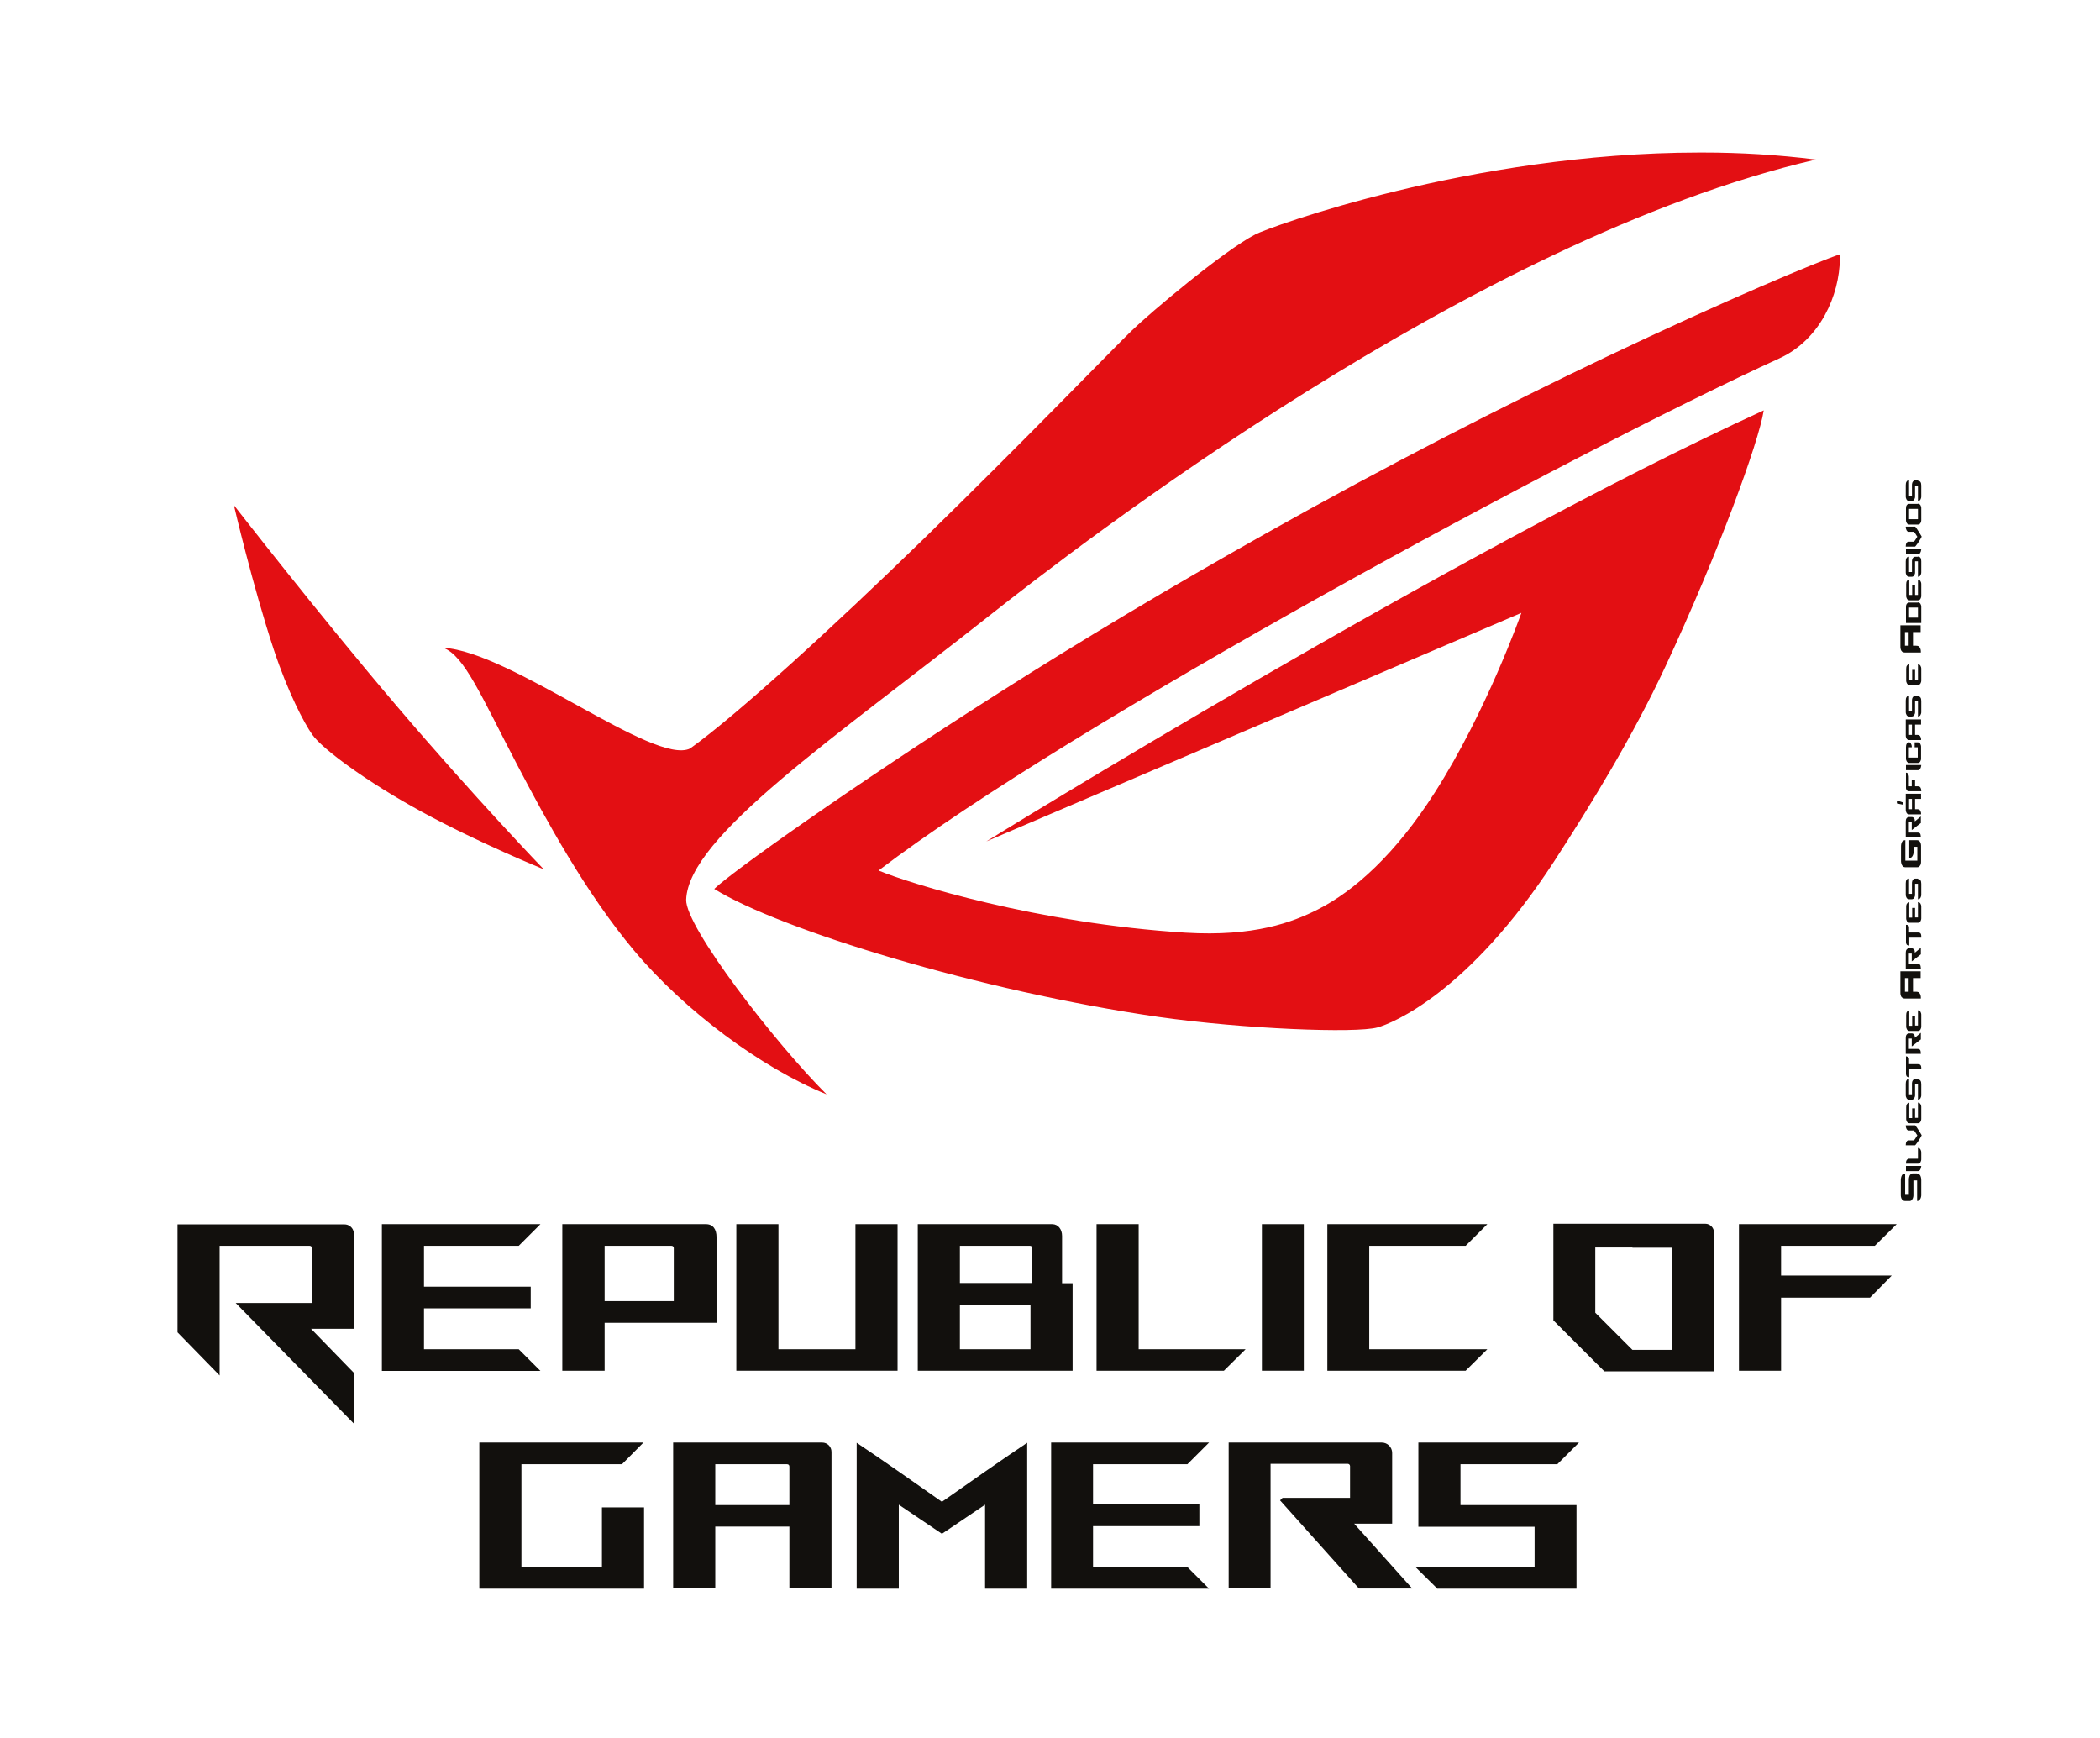
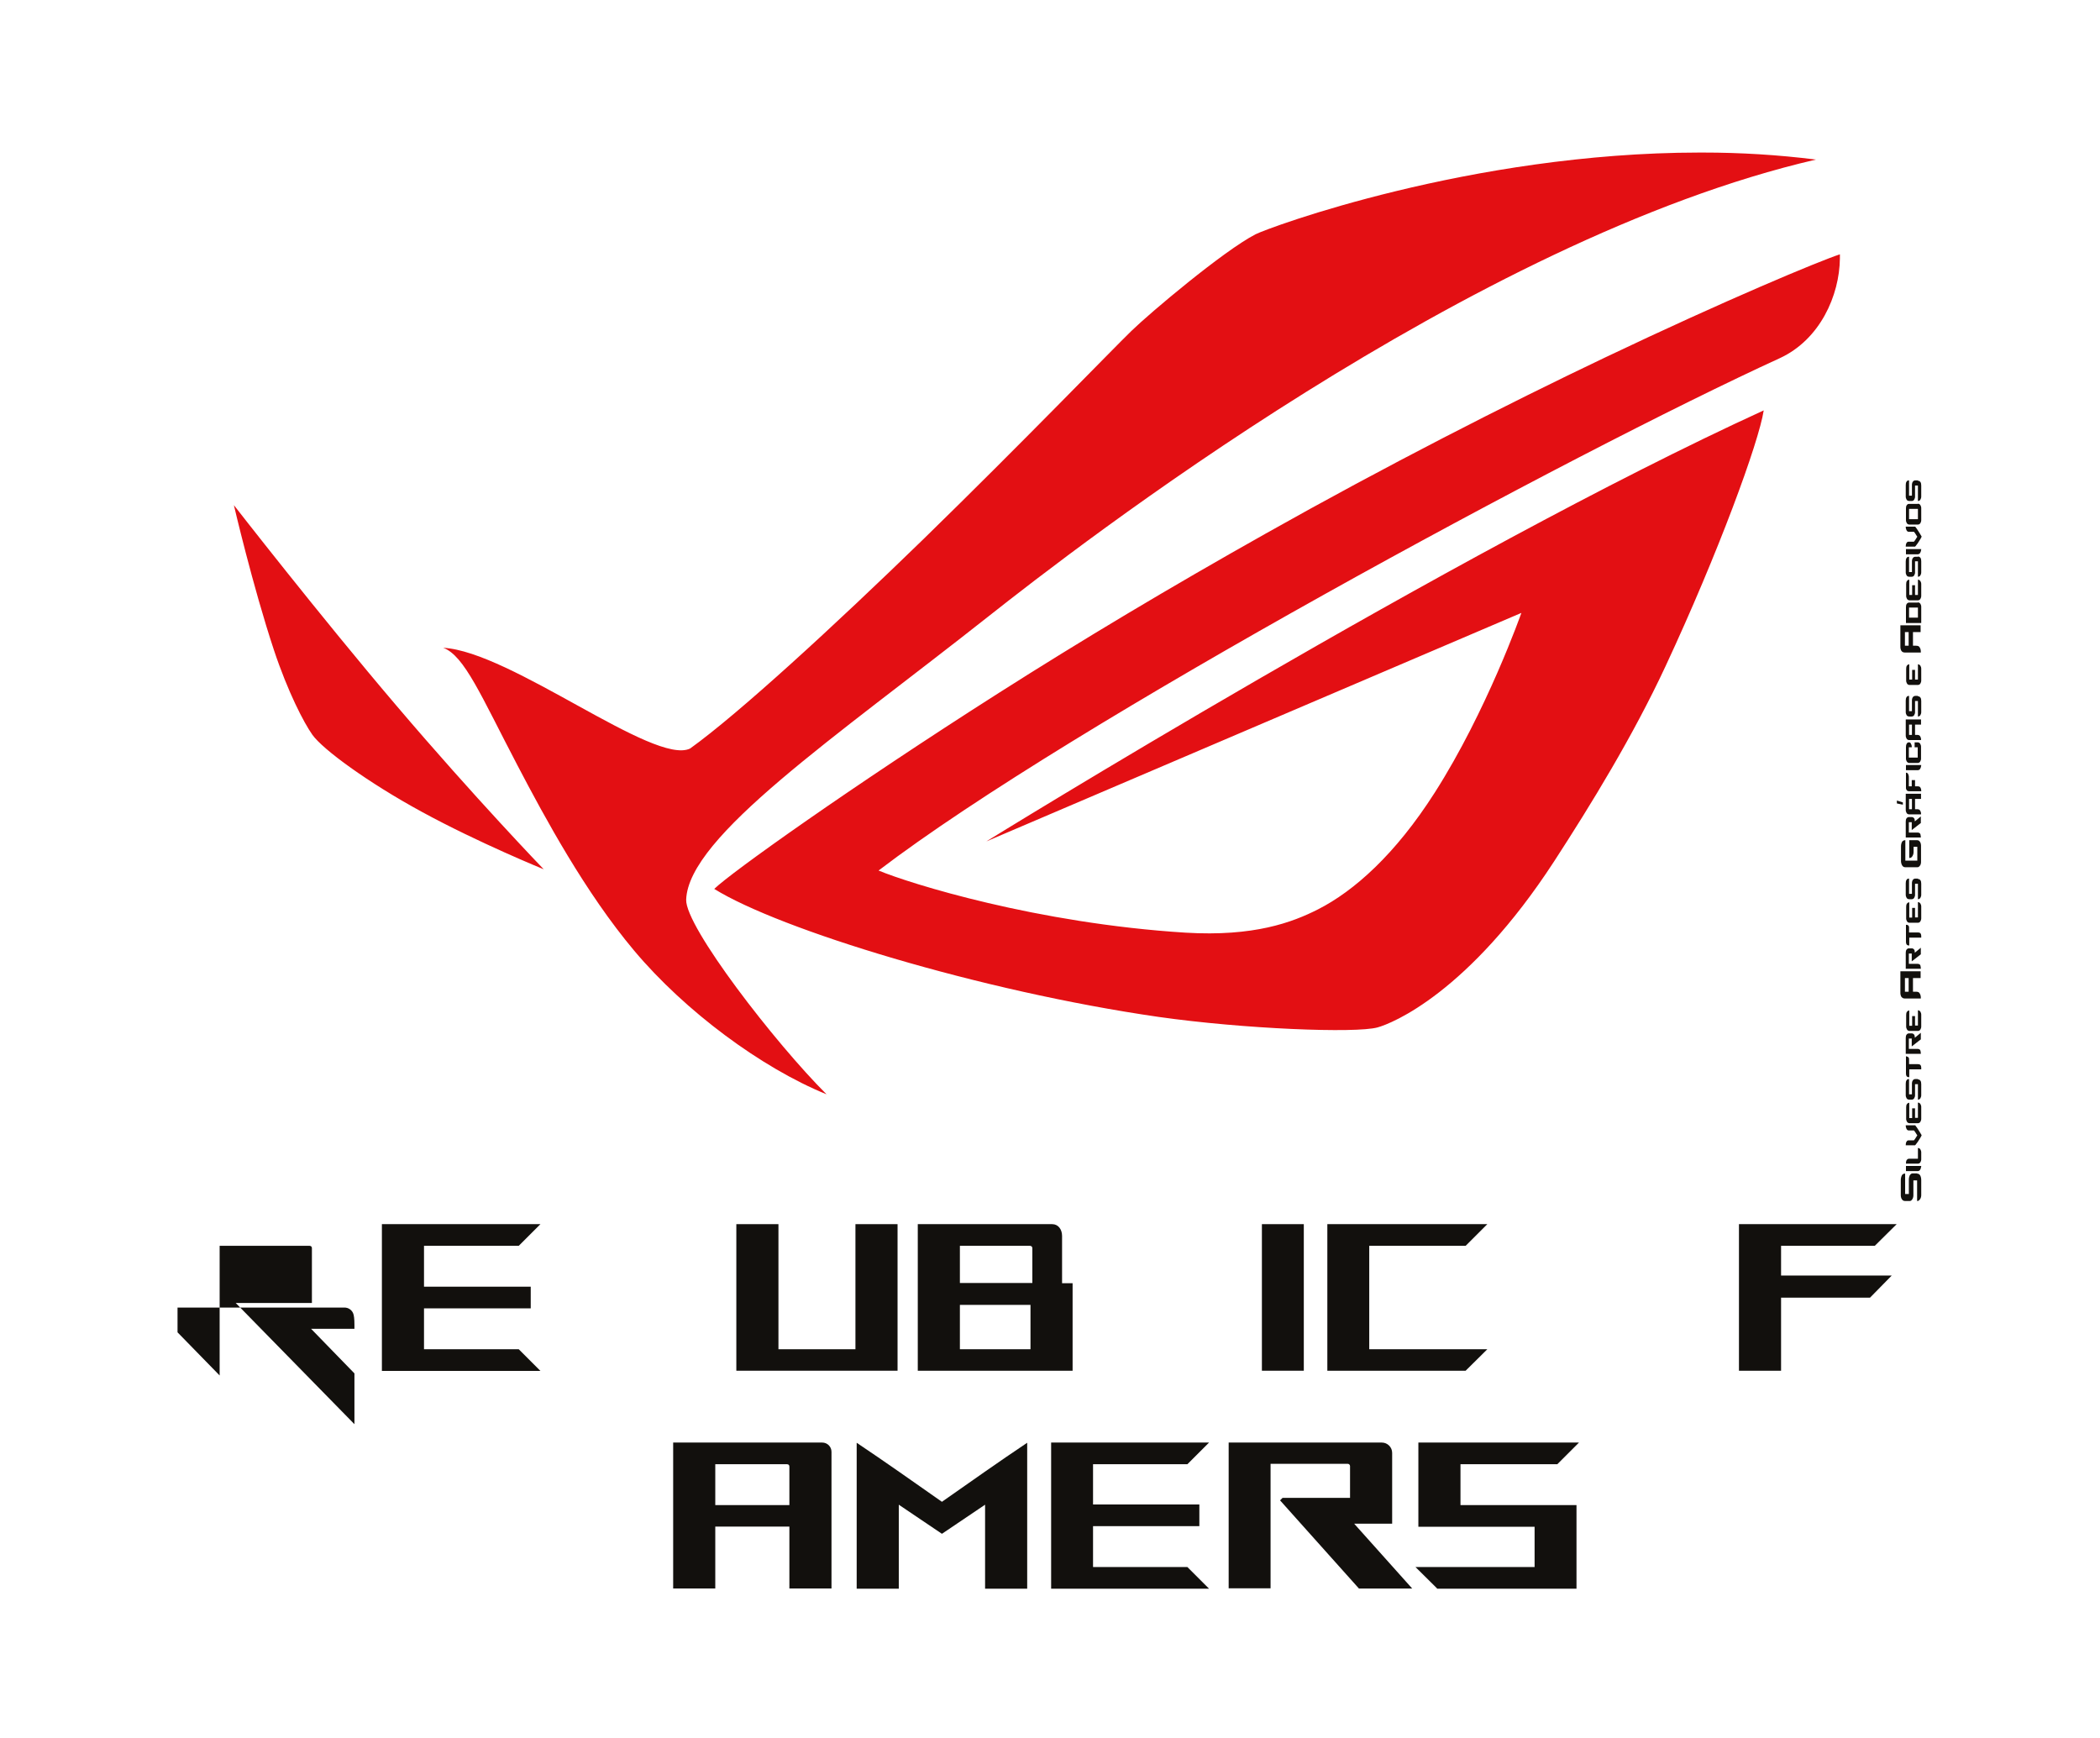
<svg xmlns="http://www.w3.org/2000/svg" version="1.1" id="Layer_1" x="0px" y="0px" viewBox="0 0 1017.3 841.9" style="enable-background:new 0 0 1017.3 841.9;" xml:space="preserve">
  <style type="text/css">
	.st0{fill-rule:evenodd;clip-rule:evenodd;fill:#12100D;}
	.st1{fill-rule:evenodd;clip-rule:evenodd;fill:#E30F13;}
	.st2{fill:#12100D;}
</style>
  <g>
    <polygon class="st0" points="611.3,593 631.6,593 631.6,664 611.3,664 611.3,593  " />
    <polygon class="st0" points="356.7,664 377.1,664 414.4,664 434.8,664 434.8,653.6 434.8,593 414.4,593 414.4,653.6 377.1,653.6    377.1,593 356.7,593 356.7,653.6 356.7,664  " />
    <path class="st0" d="M185,593h76.8l-10.5,10.5l-45.9,0l0,19.8h50.9h0.8l0,10.5h0l0,0h-0.8h-50.9l0,19.8h45.5c0,0,0,0,0,0h0.4   l10.5,10.5H185l0,0V593L185,593z" />
-     <path class="st0" d="M86,645.4l20.4,20.9v-62.8h43.6c0.7,0,1.1,0.5,1.1,1.1v26.6h-36.9l57.5,58.7l0-24.6l-21-21.6h21l0-40.3   c0-0.7,0-1.3,0-2c0-2.6-0.2-4.7-0.7-5.7c-0.7-1.4-2.1-2.6-4.2-2.6H86V645.4L86,645.4z" />
+     <path class="st0" d="M86,645.4l20.4,20.9v-62.8h43.6c0.7,0,1.1,0.5,1.1,1.1v26.6h-36.9l57.5,58.7l0-24.6l-21-21.6h21c0-0.7,0-1.3,0-2c0-2.6-0.2-4.7-0.7-5.7c-0.7-1.4-2.1-2.6-4.2-2.6H86V645.4L86,645.4z" />
    <path class="st0" d="M415,769.6h20.4v-40.7l20.9,14.1l0,0l0,0l20.9-14.1v40.7h20.4v-70.7c-13.9,9.3-27.6,19-41.3,28.6   c-13.7-9.6-27.4-19.3-41.3-28.6V769.6L415,769.6z" />
-     <polygon class="st0" points="232.2,769.6 312,769.6 312,742.5 312,731.1 312,730.2 311.2,730.2 295.9,730.2 291.6,730.2    291.6,759.1 252.6,759.1 252.6,709.3 301.3,709.3 311.7,698.8 232.2,698.8 232.2,769.6  " />
-     <path class="st0" d="M292.9,603.5h32.4c0.7,0,1.1,0.5,1.1,1.1v25.7h-33.5V603.5L292.9,603.5z M272.4,664h20.5l0-23.2l54.2,0l0-41.6   c0-3.6-1.6-6.2-5.1-6.2h-69.6V664L272.4,664z" />
    <path class="st0" d="M514.5,621.6h5.1v0.6v8.7c0,11,0,22.1,0,33.1c-25,0-50,0-75,0c0-23.7,0-47.3,0-71h65.1c3,0,4.8,2.6,4.8,5.7   V621.6L514.5,621.6z M465,632.1h34.2v21.5H465V632.1L465,632.1z M466.2,603.5h30.1h0.8h1.9c0.6,0,1.1,0.5,1.1,1.1v2.6v13.2v1.1H499   h-32.8H465v-1.1v-15.8v-1.1H466.2L466.2,603.5z" />
-     <polygon class="st0" points="531.2,593 551.6,593 551.6,653.6 603.4,653.6 603.3,653.7 592.9,664 551.6,664 551.6,664 531.2,664    531.2,664 531.2,653.6 531.2,593  " />
    <polygon class="st0" points="643,593 663.3,593 720.5,593 710.1,603.4 710,603.5 663.3,603.5 663.3,653.6 720.5,653.6 710.1,663.9    710,664 663.3,664 663.3,664 643,664 643,664 643,653.6 643,603.5 643,593  " />
-     <path class="st0" d="M777.2,592.8h28.4h16.7h3.8c2.3,0,4.2,1.9,4.2,4.2v4.1l0,0v63.2H826h-20.5H790h-12.8l-24.7-24.7v-14.5l0,0l0,0   V597l0,0v-4.2h4.2H777.2L777.2,592.8z M790.8,604.4h1.1h18v18v13.5v18h-18h-0.3h-0.8l-18-18v-0.6v-13v-18H790.8L790.8,604.4z" />
    <polygon class="st0" points="842.4,593 862.8,593 918.8,593 908.3,603.4 908.2,603.5 862.8,603.5 862.8,617.9 916.4,617.9    906,628.5 905.9,628.6 862.8,628.6 862.8,664 842.4,664 842.4,603.5 842.4,593  " />
    <path class="st0" d="M398.3,698.8c2.5,0,4.5,2,4.5,4.5c0,22.1,0,44.1,0,66.2c-6.8,0-13.6,0-20.4,0v-30h-35.9v30   c-6.8,0-13.6,0-20.4,0c0-23.6,0-47.1,0-70.7C350.2,698.8,374.2,698.8,398.3,698.8L398.3,698.8z M346.5,709.3h34.8   c0.7,0,1.1,0.5,1.1,1.1v18.7h-35.9V709.3L346.5,709.3z" />
    <polygon class="st0" points="522.4,698.8 529.5,698.8 585.7,698.8 575.3,709.2 575.2,709.3 529.5,709.3 529.5,728.8 581,728.8    581,739.3 529.5,739.3 529.5,759.1 575.2,759.1 575.3,759.2 585.7,769.6 529.5,769.6 519.6,769.6 509.2,769.6 509.2,698.8    522.4,698.8  " />
    <path class="st0" d="M595.2,698.8h5.1h15.2h53.9c2.7,0,5,2.2,5,5v34.3h-11H656l28.1,31.4h-25.8l-28.1-31.4h0l-10.1-11.3l1.2-1.2   H654v-15.4c0-0.6-0.5-1.1-1.1-1.1h-14.7h-21.6h-1.1v1.1v59.2h-15.2h-5.1V698.8L595.2,698.8z" />
    <polygon class="st0" points="692.7,698.8 707.5,698.8 764.9,698.8 754.5,709.2 754.4,709.3 707.5,709.3 707.5,729.1 743.4,729.1    763.7,729.1 763.7,739.6 763.7,769.6 750.2,769.6 743.4,769.6 696.2,769.6 696.1,769.4 685.7,759.1 743.4,759.1 743.4,739.6    707.5,739.6 695.3,739.6 687.1,739.6 687.1,698.8 692.7,698.8  " />
    <path class="st1" d="M483.8,335.7c40.4-25.7,82.7-51,129.3-77.2c57.9-32.6,115.9-62.2,164.6-85.4c58.6-27.9,103.5-46.6,113.6-49.9   c0,0.2,0,0.4,0,0.7v1.3c-0.2,17.9-9.6,39.3-29.1,48.3c-100.1,45.8-343.2,176.9-436.6,248.2c15.1,6.3,76.7,25.6,148.7,30.1   c33.2,2,51.8-5,64.2-11.3c17.5-8.9,37.5-26.7,56.5-56.5c25.2-39.4,42-87.1,42-87.1L477.8,407.6c0,0,226.1-140,376.6-208.8   c-2.4,15.5-22,69.1-47.6,124c-15.7,33.7-36.1,67-53.9,94.4c-41.5,63.8-78.6,78.6-85.6,80.5c-10.5,2.9-64.6,0.8-106.1-5.1   c-86.5-12.5-183.5-42.3-215.2-62C354.1,422.7,412,381.4,483.8,335.7L483.8,335.7z M825.1,73.9h-2c-110.7,0.1-208.7,36.4-214.9,39.6   c-15.5,8-51.4,38.3-60.1,46.8c-9.1,8.8-53.3,54.6-100.8,100.9c-43.4,42.2-89.7,84.7-113,101.4c-17.4,8.4-86.8-47-119.6-48.8   c10.3,3.8,18.3,23.2,36,57c13.4,25.6,32.9,61.6,56.5,89.7c24.6,29.3,61.7,56.8,93.2,69.6c-24.8-24.7-68.5-81.2-68-94.3   c1.1-30.6,71.9-78.3,146.8-137.5c41.4-32.7,234-182.5,400.5-221C861.4,75,843.1,73.9,825.1,73.9L825.1,73.9z M204.4,393.3   c-26.1-14.2-48.1-30.3-53.1-37.4c-4.1-5.8-11.8-20.6-18.6-41c-10.3-31.1-19.4-70.2-19.4-70.2s41.9,53.9,78.8,97.2   c38.1,44.8,71.3,79.2,71.3,79.2S231.9,408.3,204.4,393.3L204.4,393.3z" />
    <path class="st2" d="M928.6,568.5c0.7,0,1.2,0.3,1.6,0.9c0.3,0.6,0.5,1.3,0.5,2.3v7c0,0.4,0,0.8-0.1,1.1c-0.1,0.4-0.2,0.7-0.4,1   c-0.2,0.3-0.4,0.5-0.6,0.7s-0.5,0.3-0.9,0.3v-10h-1.8v7c0,0.4,0,0.8-0.1,1.1c-0.1,0.4-0.2,0.7-0.4,1c-0.2,0.3-0.4,0.5-0.6,0.7   c-0.3,0.2-0.6,0.2-0.9,0.2H923c-0.4,0-0.7-0.1-1-0.2c-0.3-0.2-0.5-0.4-0.7-0.7c-0.2-0.3-0.3-0.6-0.4-1c-0.1-0.4-0.1-0.7-0.1-1.1   v-7.1c0-0.9,0.2-1.7,0.5-2.3c0.3-0.6,0.8-0.9,1.6-0.9v9.9h1.8v-6.8c0-0.4,0-0.8,0.1-1.2c0.1-0.4,0.2-0.7,0.3-1   c0.2-0.3,0.4-0.5,0.6-0.7c0.3-0.2,0.5-0.3,0.9-0.3H928.6L928.6,568.5z M930.6,565.1c0,0.3,0,0.6-0.1,0.8s-0.2,0.5-0.3,0.7   c-0.1,0.2-0.3,0.4-0.5,0.5c-0.2,0.1-0.4,0.2-0.6,0.2h-5.8v-2.5h7.4V565.1L930.6,565.1z M929.1,556.1c0.3,0,0.5,0.1,0.7,0.2   c0.2,0.1,0.4,0.3,0.5,0.5c0.1,0.2,0.2,0.4,0.3,0.7c0.1,0.3,0.1,0.6,0.1,0.9v3c0,0.3,0,0.6-0.1,0.9c-0.1,0.3-0.2,0.5-0.3,0.7   c-0.1,0.2-0.3,0.4-0.5,0.5c-0.2,0.1-0.4,0.2-0.7,0.2h-5.8v-0.2c0-0.7,0.1-1.2,0.4-1.6c0.3-0.4,0.7-0.6,1.1-0.6h4.3V556.1   L929.1,556.1z M927.7,545.1c0.1,0,0.2,0.1,0.3,0.3c0.2,0.2,0.3,0.5,0.6,0.8c0.2,0.3,0.4,0.7,0.7,1.1c0.2,0.4,0.5,0.7,0.7,1.1   c0.2,0.4,0.4,0.7,0.6,1c0.2,0.3,0.3,0.5,0.3,0.6c-0.1,0.1-0.2,0.4-0.3,0.6c-0.2,0.3-0.4,0.6-0.6,1c-0.2,0.4-0.5,0.7-0.7,1.1   c-0.2,0.4-0.5,0.7-0.7,1c-0.2,0.3-0.4,0.6-0.6,0.8c-0.2,0.2-0.3,0.3-0.3,0.3h-4.5v-0.2c0-0.6,0.1-1.1,0.4-1.6   c0.2-0.4,0.6-0.6,1-0.6h2.5c0.1,0,0.2-0.1,0.3-0.3c0.2-0.2,0.3-0.4,0.5-0.7c0.2-0.3,0.3-0.5,0.5-0.8c0.2-0.3,0.3-0.5,0.4-0.6   c-0.1-0.1-0.2-0.3-0.4-0.6c-0.2-0.3-0.3-0.5-0.5-0.8c-0.2-0.3-0.3-0.5-0.5-0.7c-0.1-0.2-0.2-0.3-0.3-0.3h-2.5c-0.4,0-0.7-0.2-1-0.7   c-0.2-0.4-0.4-1-0.4-1.6v-0.2H927.7L927.7,545.1z M927.7,536.8v4.7h1.4v-7.4c0.3,0,0.5,0.1,0.7,0.2c0.2,0.1,0.3,0.3,0.5,0.5   c0.1,0.2,0.2,0.4,0.3,0.7c0.1,0.3,0.1,0.6,0.1,0.9v5.4c0,0.3,0,0.6-0.1,0.9s-0.2,0.5-0.3,0.7c-0.1,0.2-0.3,0.4-0.5,0.5   c-0.2,0.1-0.4,0.2-0.6,0.2h-4.3c-0.2,0-0.4-0.1-0.6-0.2c-0.2-0.1-0.4-0.3-0.5-0.5c-0.1-0.2-0.2-0.4-0.3-0.7s-0.1-0.5-0.1-0.8v-5.5   c0-0.7,0.1-1.2,0.4-1.6c0.3-0.4,0.7-0.6,1.1-0.6v7.4h1.4v-4.7H927.7L927.7,536.8z M929.1,522.9c0.5,0,0.9,0.2,1.2,0.6   c0.3,0.4,0.4,1,0.4,1.7v5.2c0,0.3,0,0.6-0.1,0.9c-0.1,0.3-0.2,0.5-0.3,0.7c-0.1,0.2-0.3,0.4-0.5,0.5c-0.2,0.1-0.4,0.2-0.7,0.2v-7.5   h-1.4v5.3c0,0.3,0,0.6-0.1,0.8c-0.1,0.3-0.2,0.5-0.3,0.7c-0.1,0.2-0.3,0.4-0.5,0.5c-0.2,0.1-0.4,0.2-0.7,0.2h-1.2   c-0.3,0-0.5-0.1-0.8-0.2c-0.2-0.1-0.4-0.3-0.5-0.5c-0.1-0.2-0.2-0.4-0.3-0.7s-0.1-0.6-0.1-0.9v-5.4c0-0.7,0.1-1.3,0.4-1.7   c0.2-0.4,0.6-0.6,1.2-0.6v7.4h1.4v-5.1c0-0.3,0-0.6,0.1-0.9c0.1-0.3,0.1-0.5,0.3-0.7c0.1-0.2,0.3-0.4,0.5-0.5   c0.2-0.1,0.4-0.2,0.7-0.2H929.1L929.1,522.9z M923.6,511.8c0.3,0,0.6,0.1,0.7,0.2c0.2,0.2,0.3,0.3,0.4,0.5c0.1,0.2,0.1,0.4,0.1,0.7   c0,0.2,0,0.4,0,0.6v1.7h4.3c0.5,0,0.9,0.1,1.2,0.4c0.2,0.2,0.4,0.7,0.4,1.4v0.7h-5.8v3.8h-0.2c-0.5,0-0.9-0.2-1.1-0.5   c-0.2-0.3-0.3-0.7-0.3-1.3v-8.3H923.6L923.6,511.8z M930.6,503.4l-4.5,3.5v-3.8h-1.4v5h4.1c0.7,0,1.2,0.2,1.4,0.6   c0.1,0.2,0.2,0.5,0.2,0.7c0,0.3,0.1,0.6,0.1,0.8v0.3h-7.3v-7.7c0-0.7,0.1-1.2,0.4-1.6c0.3-0.4,0.7-0.6,1.1-0.6h1.4   c0.5,0,0.8,0.2,1.1,0.5c0.3,0.4,0.4,0.9,0.4,1.6l2.9-2.4V503.4L930.6,503.4z M927.7,492.1v4.7h1.4v-7.4c0.3,0,0.5,0.1,0.7,0.2   c0.2,0.1,0.3,0.3,0.5,0.5c0.1,0.2,0.2,0.4,0.3,0.7c0.1,0.3,0.1,0.6,0.1,0.9v5.4c0,0.3,0,0.6-0.1,0.9c-0.1,0.3-0.2,0.5-0.3,0.7   c-0.1,0.2-0.3,0.4-0.5,0.5c-0.2,0.1-0.4,0.2-0.6,0.2h-4.3c-0.2,0-0.4-0.1-0.6-0.2c-0.2-0.1-0.4-0.3-0.5-0.5   c-0.1-0.2-0.2-0.4-0.3-0.7c-0.1-0.3-0.1-0.5-0.1-0.8v-5.5c0-0.7,0.1-1.2,0.4-1.6c0.3-0.4,0.7-0.6,1.1-0.6v7.4h1.4v-4.7H927.7   L927.7,492.1z M930.6,473.8h-3.9v6.6h1.5c0.5,0,0.9,0.1,1.1,0.2c0.3,0.1,0.5,0.4,0.7,0.7c0.2,0.3,0.3,0.6,0.4,1   c0.1,0.4,0.1,0.8,0.1,1.2v0.2h-7.7c-0.4,0-0.7-0.1-1-0.2c-0.3-0.2-0.5-0.4-0.7-0.6c-0.2-0.3-0.3-0.6-0.4-1   c-0.1-0.4-0.1-0.7-0.1-1.1v-10.3h9.8V473.8L930.6,473.8z M922.8,473.8v6.6h1.8v-6.6H922.8L922.8,473.8z M930.6,462.2l-4.5,3.5v-3.8   h-1.4v5h4.1c0.7,0,1.2,0.2,1.4,0.6c0.1,0.2,0.2,0.5,0.2,0.7c0,0.3,0.1,0.6,0.1,0.8v0.3h-7.3v-7.7c0-0.7,0.1-1.2,0.4-1.6   c0.3-0.4,0.7-0.6,1.1-0.6h1.4c0.5,0,0.8,0.2,1.1,0.5c0.3,0.4,0.4,0.9,0.4,1.6l2.9-2.4V462.2L930.6,462.2z M923.6,448   c0.3,0,0.6,0.1,0.7,0.2c0.2,0.2,0.3,0.3,0.4,0.5c0.1,0.2,0.1,0.4,0.1,0.7c0,0.2,0,0.4,0,0.6v1.7h4.3c0.5,0,0.9,0.1,1.2,0.4   c0.2,0.2,0.4,0.7,0.4,1.4v0.7h-5.8v3.8h-0.2c-0.5,0-0.9-0.2-1.1-0.5c-0.2-0.3-0.3-0.7-0.3-1.3V448H923.6L923.6,448z M927.7,439.7   v4.7h1.4v-7.4c0.3,0,0.5,0.1,0.7,0.2c0.2,0.1,0.3,0.3,0.5,0.5c0.1,0.2,0.2,0.4,0.3,0.7c0.1,0.3,0.1,0.6,0.1,0.9v5.4   c0,0.3,0,0.6-0.1,0.9s-0.2,0.5-0.3,0.7c-0.1,0.2-0.3,0.4-0.5,0.5c-0.2,0.1-0.4,0.2-0.6,0.2h-4.3c-0.2,0-0.4-0.1-0.6-0.2   c-0.2-0.1-0.4-0.3-0.5-0.5c-0.1-0.2-0.2-0.4-0.3-0.7s-0.1-0.5-0.1-0.8v-5.5c0-0.7,0.1-1.2,0.4-1.6c0.3-0.4,0.7-0.6,1.1-0.6v7.4h1.4   v-4.7H927.7L927.7,439.7z M929.1,425.8c0.5,0,0.9,0.2,1.2,0.6c0.3,0.4,0.4,1,0.4,1.7v5.2c0,0.3,0,0.6-0.1,0.9   c-0.1,0.3-0.2,0.5-0.3,0.7c-0.1,0.2-0.3,0.4-0.5,0.5c-0.2,0.1-0.4,0.2-0.7,0.2v-7.5h-1.4v5.3c0,0.3,0,0.6-0.1,0.8   c-0.1,0.3-0.2,0.5-0.3,0.7c-0.1,0.2-0.3,0.4-0.5,0.5c-0.2,0.1-0.4,0.2-0.7,0.2h-1.2c-0.3,0-0.5-0.1-0.8-0.2   c-0.2-0.1-0.4-0.3-0.5-0.5c-0.1-0.2-0.2-0.4-0.3-0.7c-0.1-0.3-0.1-0.6-0.1-0.9v-5.4c0-0.7,0.1-1.3,0.4-1.7c0.2-0.4,0.6-0.6,1.2-0.6   v7.4h1.4v-5.1c0-0.3,0-0.6,0.1-0.9c0.1-0.3,0.1-0.5,0.3-0.7c0.1-0.2,0.3-0.4,0.5-0.5c0.2-0.1,0.4-0.2,0.7-0.2H929.1L929.1,425.8z    M928.6,407c0.4,0,0.7,0.1,0.9,0.2c0.2,0.2,0.5,0.4,0.6,0.6c0.2,0.3,0.3,0.6,0.4,1c0.1,0.4,0.1,0.8,0.1,1.2v7.3   c0,0.4,0,0.8-0.1,1.1c-0.1,0.4-0.2,0.7-0.4,0.9c-0.2,0.3-0.4,0.5-0.6,0.6c-0.2,0.2-0.5,0.2-0.8,0.2h-5.8c-0.3,0-0.6-0.1-0.8-0.2   c-0.2-0.2-0.5-0.4-0.6-0.6c-0.2-0.3-0.3-0.6-0.4-0.9c-0.1-0.4-0.2-0.7-0.2-1.1v-7.3c0-0.9,0.2-1.6,0.5-2.2c0.3-0.5,0.9-0.8,1.6-0.8   v9.9h5.8v-6.7h-1.8v2.4c0,0.8-0.2,1.5-0.5,2c-0.3,0.6-0.7,0.9-1.2,1h-0.4V407H928.6L928.6,407z M930.6,398.6l-4.5,3.5v-3.8h-1.4v5   h4.1c0.7,0,1.2,0.2,1.4,0.6c0.1,0.2,0.2,0.5,0.2,0.7c0,0.3,0.1,0.6,0.1,0.8v0.3h-7.3v-7.7c0-0.7,0.1-1.2,0.4-1.6   c0.3-0.4,0.7-0.6,1.1-0.6h1.4c0.5,0,0.8,0.2,1.1,0.5c0.3,0.4,0.4,0.9,0.4,1.6l2.9-2.4V398.6L930.6,398.6z M921.8,388.7v1.1   l-2.9-0.6v-1.4L921.8,388.7L921.8,388.7z M930.6,387h-2.9v5h1.2c0.4,0,0.6,0.1,0.8,0.2c0.2,0.1,0.4,0.3,0.5,0.5   c0.1,0.2,0.2,0.5,0.3,0.7c0.1,0.3,0.1,0.6,0.1,0.9v0.2h-5.8c-0.3,0-0.5-0.1-0.7-0.2c-0.2-0.1-0.4-0.3-0.5-0.5   c-0.1-0.2-0.2-0.4-0.3-0.7c-0.1-0.3-0.1-0.6-0.1-0.9V391v-2.9v-3.6h7.4V387L930.6,387z M924.8,387v5h1.4v-5H924.8L924.8,387z    M923.2,374.3c0.2,0,0.4,0,0.6,0.1c0.2,0.1,0.4,0.2,0.5,0.4c0.1,0.2,0.2,0.5,0.3,0.8c0.1,0.3,0.1,0.7,0.1,1.2v4.1h1.4v-3h1.6v3h1.2   c0.7,0,1.2,0.2,1.4,0.6c0.1,0.2,0.2,0.5,0.3,0.7c0,0.3,0.1,0.6,0.1,0.8v0.3h-5.8c-0.4,0-0.7-0.1-0.9-0.2c-0.2-0.2-0.4-0.3-0.5-0.6   c-0.1-0.2-0.2-0.5-0.2-0.7c0-0.3,0-0.5,0-0.7V374.3L923.2,374.3z M930.6,370.9c0,0.3,0,0.6-0.1,0.8c-0.1,0.3-0.2,0.5-0.3,0.7   c-0.1,0.2-0.3,0.4-0.5,0.5c-0.2,0.1-0.4,0.2-0.6,0.2h-5.8v-2.5h7.4V370.9L930.6,370.9z M924.8,359.6c0.3,0,0.5,0.1,0.6,0.2   c0.1,0.2,0.3,0.3,0.3,0.5c0.1,0.2,0.3,0.5,0.3,0.7c0.1,0.3,0.1,0.5,0.1,0.8v0.2h-1.4v5h4.3v-5h-1.5v-2.4h1.5c0.3,0,0.5,0.1,0.7,0.2   c0.2,0.1,0.4,0.3,0.5,0.5c0.1,0.2,0.2,0.4,0.3,0.7c0.1,0.3,0.1,0.6,0.1,0.9v5.5c0,0.3,0,0.6-0.1,0.8c-0.1,0.3-0.2,0.5-0.3,0.7   c-0.1,0.2-0.3,0.4-0.5,0.5c-0.2,0.1-0.4,0.2-0.6,0.2h-4.3c-0.2,0-0.4-0.1-0.6-0.2c-0.2-0.1-0.3-0.3-0.5-0.5   c-0.1-0.2-0.2-0.4-0.3-0.7c-0.1-0.3-0.1-0.6-0.1-0.9v-5.4c0-0.7,0.1-1.2,0.4-1.7C923.9,359.8,924.3,359.6,924.8,359.6L924.8,359.6z    M930.6,351h-2.9v5h1.2c0.4,0,0.6,0.1,0.8,0.2c0.2,0.1,0.4,0.3,0.5,0.5c0.1,0.2,0.2,0.5,0.3,0.7c0.1,0.3,0.1,0.6,0.1,0.9v0.2h-5.8   c-0.3,0-0.5-0.1-0.7-0.2c-0.2-0.1-0.4-0.3-0.5-0.5c-0.1-0.2-0.2-0.4-0.3-0.7c-0.1-0.3-0.1-0.6-0.1-0.9v-7.7h7.4V351L930.6,351z    M924.8,351v5h1.4v-5H924.8L924.8,351z M929.1,337.3c0.5,0,0.9,0.2,1.2,0.6c0.3,0.4,0.4,1,0.4,1.7v5.2c0,0.3,0,0.6-0.1,0.9   c-0.1,0.3-0.2,0.5-0.3,0.7c-0.1,0.2-0.3,0.4-0.5,0.5c-0.2,0.1-0.4,0.2-0.7,0.2v-7.5h-1.4v5.3c0,0.3,0,0.6-0.1,0.8   c-0.1,0.3-0.2,0.5-0.3,0.7c-0.1,0.2-0.3,0.4-0.5,0.5c-0.2,0.1-0.4,0.2-0.7,0.2h-1.2c-0.3,0-0.5-0.1-0.8-0.2   c-0.2-0.1-0.4-0.3-0.5-0.5c-0.1-0.2-0.2-0.4-0.3-0.7c-0.1-0.3-0.1-0.6-0.1-0.9v-5.4c0-0.7,0.1-1.3,0.4-1.7c0.2-0.4,0.6-0.6,1.2-0.6   v7.4h1.4v-5.1c0-0.3,0-0.6,0.1-0.9c0.1-0.3,0.1-0.5,0.3-0.7c0.1-0.2,0.3-0.4,0.5-0.5c0.2-0.1,0.4-0.2,0.7-0.2H929.1L929.1,337.3z    M927.7,324.5v4.7h1.4v-7.4c0.3,0,0.5,0.1,0.7,0.2c0.2,0.1,0.3,0.3,0.5,0.5c0.1,0.2,0.2,0.4,0.3,0.7c0.1,0.3,0.1,0.6,0.1,0.9v5.4   c0,0.3,0,0.6-0.1,0.9s-0.2,0.5-0.3,0.7c-0.1,0.2-0.3,0.4-0.5,0.5c-0.2,0.1-0.4,0.2-0.6,0.2h-4.3c-0.2,0-0.4-0.1-0.6-0.2   c-0.2-0.1-0.4-0.3-0.5-0.5c-0.1-0.2-0.2-0.4-0.3-0.7s-0.1-0.5-0.1-0.8V324c0-0.7,0.1-1.2,0.4-1.6c0.3-0.4,0.7-0.6,1.1-0.6v7.4h1.4   v-4.7H927.7L927.7,324.5z M930.6,306.2h-3.9v6.6h1.5c0.5,0,0.9,0.1,1.1,0.2c0.3,0.1,0.5,0.4,0.7,0.7c0.2,0.3,0.3,0.6,0.4,1   c0.1,0.4,0.1,0.8,0.1,1.2v0.2h-7.7c-0.4,0-0.7-0.1-1-0.2s-0.5-0.4-0.7-0.6c-0.2-0.3-0.3-0.6-0.4-1c-0.1-0.4-0.1-0.7-0.1-1.1v-10.3   h9.8V306.2L930.6,306.2z M922.8,306.2v6.6h1.8v-6.6H922.8L922.8,306.2z M929.1,291.8c0.3,0,0.5,0.1,0.7,0.2   c0.2,0.1,0.3,0.3,0.5,0.5c0.1,0.2,0.2,0.4,0.3,0.7c0.1,0.3,0.1,0.6,0.1,0.9v7.7h-7.4v-7.7c0-0.7,0.1-1.2,0.4-1.6   c0.3-0.4,0.7-0.6,1.1-0.6H929.1L929.1,291.8z M924.8,299.2h4.3v-4.9h-4.3V299.2L924.8,299.2z M927.7,283.5v4.7h1.4v-7.4   c0.3,0,0.5,0.1,0.7,0.2c0.2,0.1,0.3,0.3,0.5,0.5c0.1,0.2,0.2,0.4,0.3,0.7c0.1,0.3,0.1,0.6,0.1,0.9v5.4c0,0.3,0,0.6-0.1,0.9   s-0.2,0.5-0.3,0.7c-0.1,0.2-0.3,0.4-0.5,0.5c-0.2,0.1-0.4,0.2-0.6,0.2h-4.3c-0.2,0-0.4-0.1-0.6-0.2c-0.2-0.1-0.4-0.3-0.5-0.5   c-0.1-0.2-0.2-0.4-0.3-0.7s-0.1-0.5-0.1-0.8V283c0-0.7,0.1-1.2,0.4-1.6c0.3-0.4,0.7-0.6,1.1-0.6v7.4h1.4v-4.7H927.7L927.7,283.5z    M929.1,269.6c0.5,0,0.9,0.2,1.2,0.6c0.3,0.4,0.4,1,0.4,1.7v5.2c0,0.3,0,0.6-0.1,0.9c-0.1,0.3-0.2,0.5-0.3,0.7   c-0.1,0.2-0.3,0.4-0.5,0.5c-0.2,0.1-0.4,0.2-0.7,0.2v-7.5h-1.4v5.3c0,0.3,0,0.6-0.1,0.8c-0.1,0.3-0.2,0.5-0.3,0.7   c-0.1,0.2-0.3,0.4-0.5,0.5c-0.2,0.1-0.4,0.2-0.7,0.2h-1.2c-0.3,0-0.5-0.1-0.8-0.2c-0.2-0.1-0.4-0.3-0.5-0.5   c-0.1-0.2-0.2-0.4-0.3-0.7s-0.1-0.6-0.1-0.9V272c0-0.7,0.1-1.3,0.4-1.7c0.2-0.4,0.6-0.6,1.2-0.6v7.4h1.4V272c0-0.3,0-0.6,0.1-0.9   c0.1-0.3,0.1-0.5,0.3-0.7c0.1-0.2,0.3-0.4,0.5-0.5c0.2-0.1,0.4-0.2,0.7-0.2H929.1L929.1,269.6z M930.6,266.3c0,0.3,0,0.6-0.1,0.8   c-0.1,0.3-0.2,0.5-0.3,0.7c-0.1,0.2-0.3,0.4-0.5,0.5c-0.2,0.1-0.4,0.2-0.6,0.2h-5.8V266h7.4V266.3L930.6,266.3z M927.7,255.1   c0.1,0,0.2,0.1,0.3,0.3c0.2,0.2,0.3,0.5,0.6,0.8c0.2,0.3,0.4,0.7,0.7,1.1c0.2,0.4,0.5,0.7,0.7,1.1c0.2,0.4,0.4,0.7,0.6,1   c0.2,0.3,0.3,0.5,0.3,0.6c-0.1,0.1-0.2,0.4-0.3,0.6c-0.2,0.3-0.4,0.6-0.6,1c-0.2,0.4-0.5,0.7-0.7,1.1c-0.2,0.4-0.5,0.7-0.7,1   c-0.2,0.3-0.4,0.6-0.6,0.8c-0.2,0.2-0.3,0.3-0.3,0.3h-4.5v-0.2c0-0.6,0.1-1.1,0.4-1.6c0.2-0.4,0.6-0.6,1-0.6h2.5   c0.1,0,0.2-0.1,0.3-0.3c0.2-0.2,0.3-0.4,0.5-0.7c0.2-0.3,0.3-0.5,0.5-0.8c0.2-0.3,0.3-0.5,0.4-0.6c-0.1-0.1-0.2-0.3-0.4-0.6   c-0.2-0.3-0.3-0.5-0.5-0.8c-0.2-0.3-0.3-0.5-0.5-0.7c-0.1-0.2-0.2-0.3-0.3-0.3h-2.5c-0.4,0-0.7-0.2-1-0.7c-0.2-0.4-0.4-1-0.4-1.6   v-0.2H927.7L927.7,255.1z M929.1,244c0.3,0,0.5,0.1,0.7,0.2c0.2,0.1,0.3,0.3,0.5,0.5c0.1,0.2,0.2,0.4,0.3,0.7   c0.1,0.3,0.1,0.6,0.1,0.9v5.5c0,0.3,0,0.6-0.1,0.9c-0.1,0.3-0.2,0.5-0.3,0.7c-0.1,0.2-0.3,0.4-0.5,0.5c-0.2,0.1-0.4,0.2-0.6,0.2   h-4.4c-0.2,0-0.4-0.1-0.6-0.2c-0.2-0.1-0.4-0.3-0.5-0.5c-0.1-0.2-0.2-0.4-0.3-0.7c-0.1-0.3-0.1-0.6-0.1-0.9v-5.5   c0-0.7,0.1-1.2,0.4-1.6c0.3-0.4,0.6-0.6,1.1-0.6H929.1L929.1,244z M924.8,246.5v5h4.3v-5H924.8L924.8,246.5z M929.1,232.9   c0.5,0,0.9,0.2,1.2,0.6s0.4,1,0.4,1.7v5.2c0,0.3,0,0.6-0.1,0.9c-0.1,0.3-0.2,0.5-0.3,0.7c-0.1,0.2-0.3,0.4-0.5,0.5   c-0.2,0.1-0.4,0.2-0.7,0.2v-7.5h-1.4v5.3c0,0.3,0,0.6-0.1,0.8c-0.1,0.3-0.2,0.5-0.3,0.7c-0.1,0.2-0.3,0.4-0.5,0.5   c-0.2,0.1-0.4,0.2-0.7,0.2h-1.2c-0.3,0-0.5-0.1-0.8-0.2c-0.2-0.1-0.4-0.3-0.5-0.5c-0.1-0.2-0.2-0.4-0.3-0.7   c-0.1-0.3-0.1-0.6-0.1-0.9v-5.4c0-0.7,0.1-1.3,0.4-1.7c0.2-0.4,0.6-0.6,1.2-0.6v7.4h1.4v-5.1c0-0.3,0-0.6,0.1-0.9   c0.1-0.3,0.1-0.5,0.3-0.7c0.1-0.2,0.3-0.4,0.5-0.5c0.2-0.1,0.4-0.2,0.7-0.2H929.1L929.1,232.9z" />
  </g>
</svg>